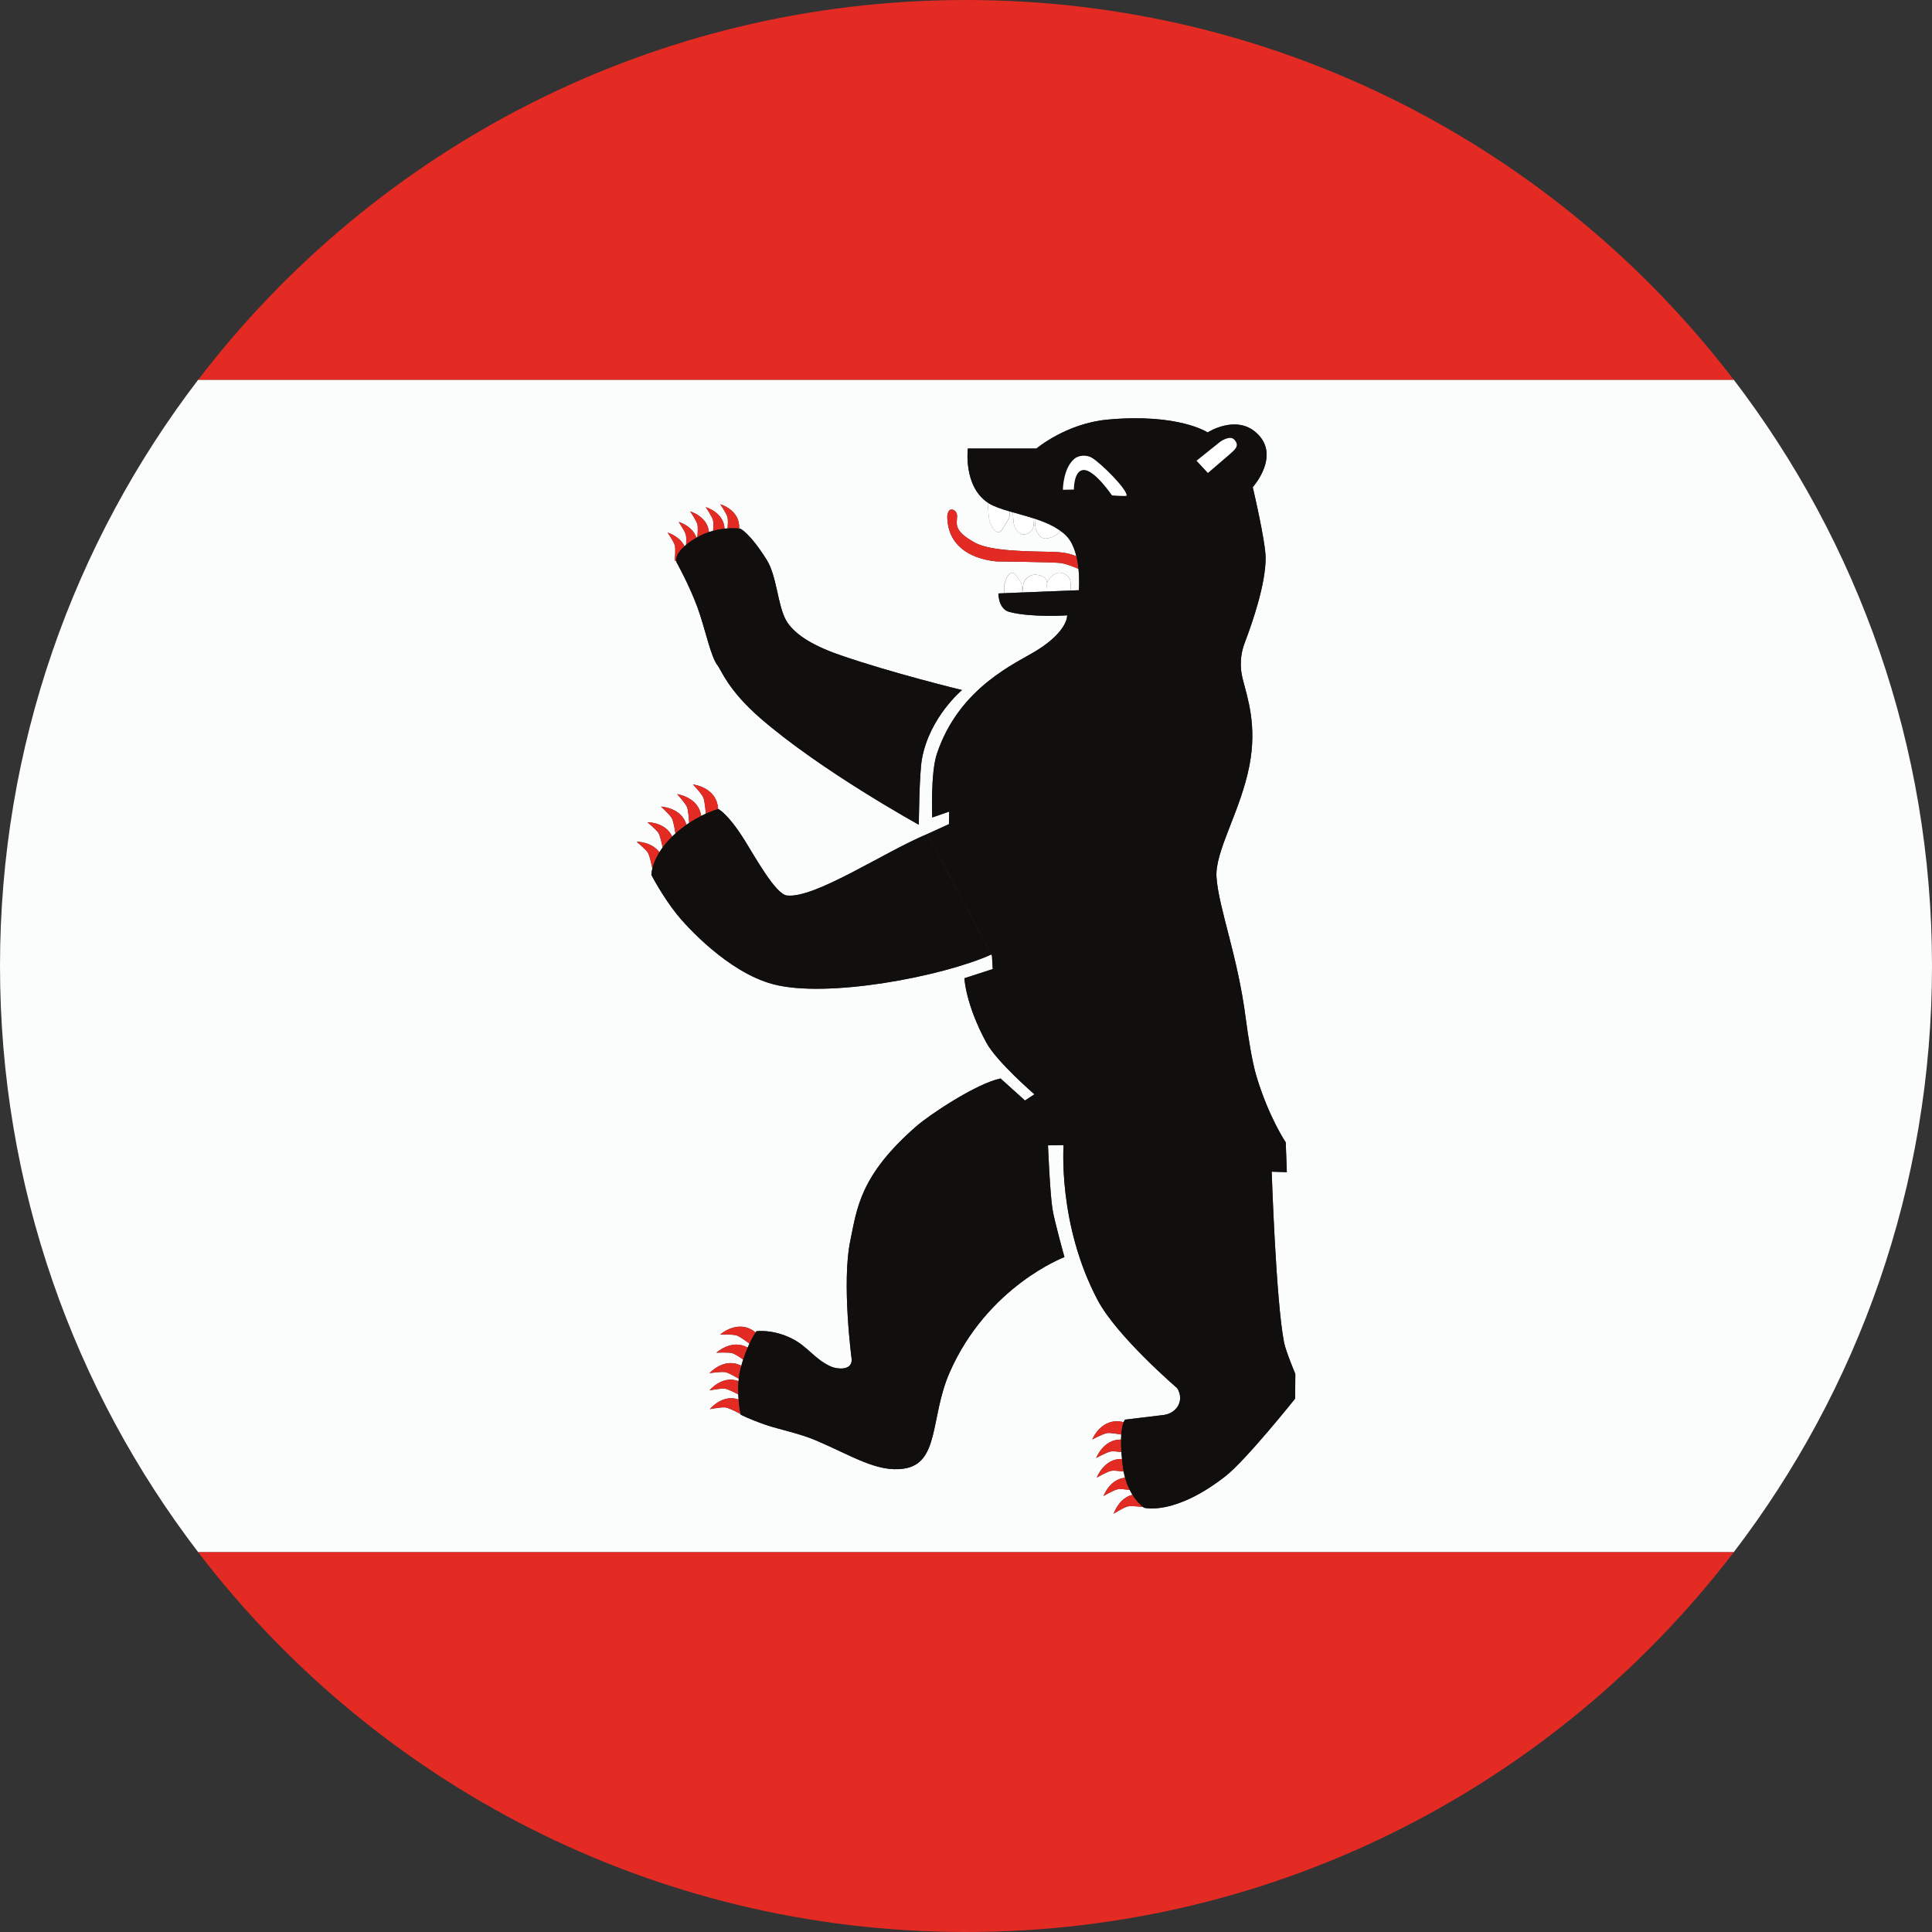
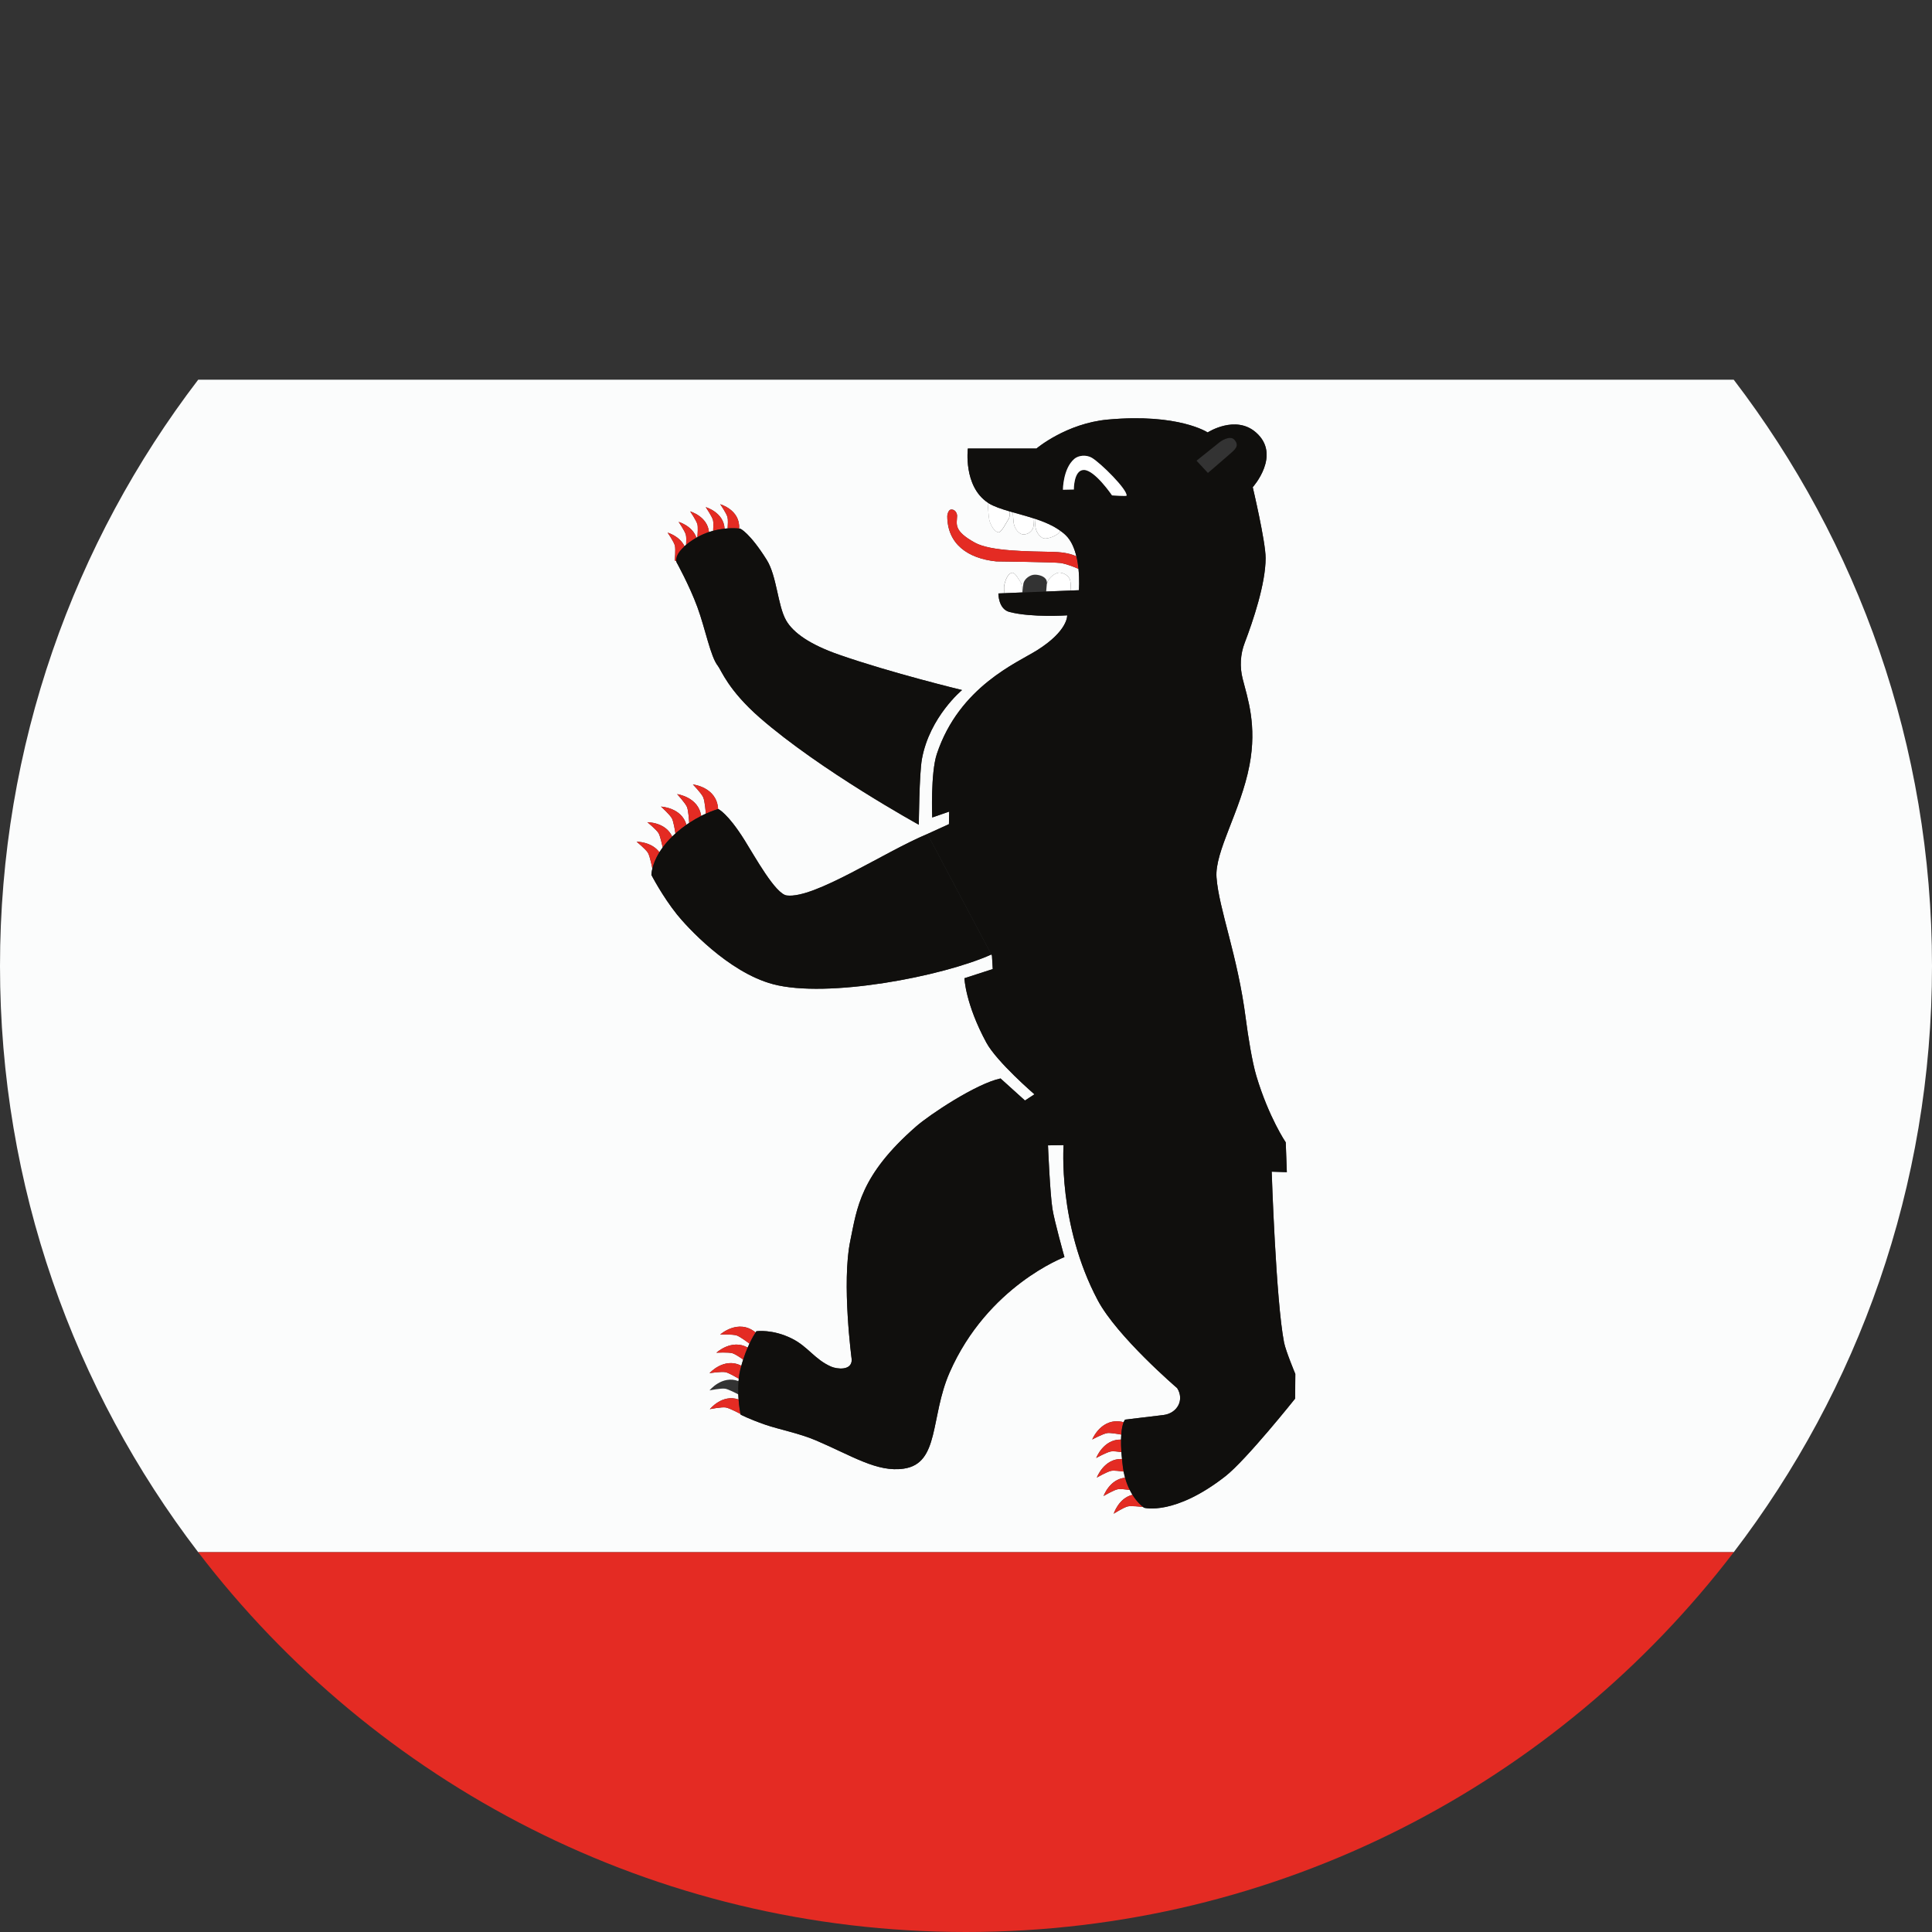
<svg xmlns="http://www.w3.org/2000/svg" width="24" height="24" viewBox="0 0 24 24" fill="none">
  <rect x="0" y="0" width="24" height="24" fill="#333333" stroke="none" />
  <path d="M8.347 10.167C8.322 10.119 8.211 10.02 8.211 10.02C8.211 10.02 8.465 10.03 8.527 10.245C8.539 10.238 8.55 10.23 8.561 10.223C8.56 10.199 8.552 10.068 8.534 10.025C8.513 9.975 8.411 9.865 8.411 9.865C8.411 9.865 8.677 9.9 8.71 10.136C8.731 10.125 8.75 10.116 8.769 10.108C8.768 10.108 8.768 10.107 8.768 10.107C8.768 10.107 8.757 9.951 8.735 9.904C8.713 9.853 8.607 9.745 8.607 9.745C8.607 9.745 8.905 9.776 8.92 10.05C8.921 10.05 8.923 10.05 8.923 10.05C8.923 10.05 9.04 10.101 9.25 10.438C9.377 10.639 9.633 11.107 9.774 11.124C10.121 11.166 10.982 10.584 11.521 10.36L11.788 10.238L11.791 10.082L11.581 10.155C11.581 10.155 11.559 9.604 11.638 9.365C11.918 8.528 12.637 8.233 12.881 8.079C13.272 7.834 13.257 7.644 13.257 7.644C13.257 7.644 12.819 7.674 12.54 7.602C12.401 7.566 12.403 7.372 12.403 7.372L12.477 7.369C12.474 7.33 12.472 7.289 12.475 7.27C12.49 7.193 12.528 7.116 12.576 7.115C12.611 7.113 12.655 7.198 12.679 7.234C12.698 7.261 12.695 7.319 12.69 7.36L12.7 7.36C12.704 7.316 12.71 7.262 12.714 7.245C12.729 7.187 12.797 7.14 12.853 7.139C12.893 7.138 12.978 7.153 13 7.21C13.003 7.219 13.005 7.231 13.007 7.246C13.025 7.173 13.112 7.115 13.157 7.113C13.192 7.112 13.277 7.138 13.295 7.213C13.302 7.241 13.3 7.293 13.298 7.336L13.403 7.332C13.403 7.332 13.413 7.212 13.398 7.067C13.344 7.043 13.254 7.007 13.176 6.994C13.103 6.982 12.377 6.974 12.377 6.974C12.022 6.938 11.767 6.758 11.767 6.41C11.767 6.41 11.774 6.329 11.819 6.329C11.871 6.329 11.89 6.383 11.889 6.409C11.887 6.509 11.838 6.592 12.112 6.742C12.311 6.85 12.768 6.848 13.087 6.856C13.233 6.86 13.321 6.886 13.372 6.912C13.348 6.813 13.308 6.717 13.243 6.652C13.221 6.63 13.197 6.611 13.171 6.593C13.143 6.66 13.014 6.692 12.981 6.69C12.934 6.689 12.876 6.628 12.863 6.55C12.86 6.534 12.857 6.489 12.854 6.443C12.851 6.443 12.848 6.442 12.846 6.441C12.844 6.481 12.842 6.523 12.836 6.547C12.818 6.621 12.746 6.641 12.711 6.639C12.664 6.638 12.606 6.577 12.593 6.5C12.589 6.479 12.585 6.419 12.582 6.364C12.569 6.36 12.556 6.357 12.544 6.353C12.546 6.386 12.544 6.426 12.528 6.45C12.504 6.486 12.441 6.614 12.406 6.613C12.358 6.611 12.303 6.527 12.288 6.45C12.282 6.419 12.273 6.297 12.27 6.243C11.965 6.038 12.023 5.572 12.023 5.572H12.875C12.875 5.572 13.245 5.259 13.763 5.212C14.643 5.132 15.002 5.372 15.002 5.372C15.002 5.372 15.347 5.148 15.602 5.372C15.922 5.652 15.562 6.052 15.562 6.052C15.562 6.052 15.722 6.728 15.722 6.932C15.722 7.252 15.566 7.713 15.462 7.986C15.408 8.128 15.399 8.285 15.437 8.433C15.499 8.676 15.617 9.008 15.522 9.506C15.413 10.075 15.088 10.577 15.112 10.901C15.142 11.298 15.374 11.863 15.476 12.657C15.503 12.863 15.554 13.19 15.608 13.368C15.762 13.882 15.972 14.191 15.972 14.191L15.986 14.561L15.798 14.555C15.798 14.555 15.85 16.155 15.951 16.677C15.973 16.785 16.091 17.068 16.091 17.068L16.089 17.374C16.089 17.374 15.482 18.136 15.222 18.338C14.59 18.833 14.213 18.73 14.213 18.73C14.213 18.73 14.208 18.727 14.199 18.72C14.164 18.716 14.051 18.704 14.01 18.713C13.958 18.725 13.835 18.804 13.835 18.804C13.835 18.804 13.895 18.61 14.068 18.569C14.057 18.55 14.045 18.53 14.034 18.508C13.986 18.502 13.915 18.494 13.885 18.5C13.833 18.51 13.709 18.584 13.709 18.584C13.709 18.584 13.783 18.375 13.976 18.357C13.969 18.332 13.964 18.307 13.959 18.28C13.91 18.274 13.838 18.265 13.807 18.27C13.754 18.28 13.625 18.355 13.625 18.355C13.625 18.355 13.713 18.116 13.938 18.124C13.935 18.093 13.933 18.065 13.931 18.038C13.884 18.032 13.828 18.025 13.801 18.03C13.747 18.039 13.617 18.112 13.617 18.112C13.617 18.112 13.706 17.878 13.926 17.883C13.927 17.86 13.928 17.84 13.929 17.821C13.881 17.812 13.792 17.797 13.756 17.802C13.701 17.81 13.568 17.882 13.568 17.882C13.568 17.882 13.683 17.596 13.959 17.667C13.969 17.643 13.977 17.635 13.977 17.635L14.452 17.578C14.625 17.557 14.716 17.391 14.624 17.244C14.624 17.244 13.876 16.604 13.636 16.151C13.138 15.21 13.213 14.225 13.213 14.225L13.019 14.228C13.019 14.228 13.043 14.823 13.074 15.018C13.098 15.171 13.223 15.616 13.223 15.616C13.223 15.616 12.267 15.975 11.796 17.052C11.554 17.604 11.674 18.179 11.227 18.244C10.896 18.293 10.582 18.083 10.138 17.894C9.931 17.805 9.677 17.757 9.506 17.697C9.3 17.626 9.201 17.573 9.201 17.573C9.201 17.573 9.2 17.57 9.199 17.563C9.198 17.564 9.198 17.564 9.198 17.564C9.198 17.564 9.064 17.492 9.015 17.484C8.962 17.476 8.818 17.505 8.818 17.505C8.818 17.505 8.972 17.314 9.175 17.385C9.174 17.365 9.173 17.343 9.172 17.322C9.136 17.303 9.046 17.257 9.008 17.251C8.956 17.243 8.814 17.272 8.814 17.272C8.814 17.272 8.97 17.079 9.175 17.157C9.175 17.147 9.176 17.137 9.178 17.127C9.14 17.105 9.053 17.054 9.014 17.046C8.961 17.035 8.814 17.058 8.814 17.058C8.814 17.058 8.994 16.855 9.209 16.966C9.217 16.939 9.224 16.913 9.232 16.889C9.192 16.86 9.132 16.821 9.101 16.811C9.049 16.795 8.9 16.804 8.9 16.804C8.9 16.804 9.089 16.628 9.288 16.74C9.296 16.723 9.303 16.706 9.31 16.691C9.277 16.666 9.19 16.602 9.15 16.589C9.098 16.573 8.947 16.578 8.947 16.578C8.947 16.578 9.172 16.376 9.386 16.552C9.393 16.543 9.397 16.537 9.397 16.537C9.397 16.537 9.597 16.508 9.837 16.628C10.038 16.728 10.118 16.886 10.325 16.977C10.397 17.008 10.583 17.031 10.581 16.889C10.581 16.889 10.453 15.937 10.563 15.411C10.647 15.009 10.683 14.601 11.383 13.991C11.548 13.847 12.126 13.461 12.429 13.397L12.733 13.671L12.851 13.594C12.851 13.594 12.383 13.191 12.253 12.951C11.993 12.471 11.981 12.152 11.981 12.152L12.333 12.038L12.323 11.871L12.315 11.857C11.703 12.132 10.272 12.404 9.604 12.226C9.042 12.077 8.524 11.502 8.411 11.36C8.227 11.131 8.092 10.869 8.092 10.869C8.092 10.869 8.092 10.838 8.105 10.787C8.104 10.787 8.103 10.786 8.103 10.786C8.103 10.786 8.075 10.637 8.049 10.594C8.022 10.549 7.908 10.456 7.908 10.456C7.908 10.456 8.094 10.454 8.191 10.587C8.203 10.568 8.217 10.548 8.232 10.528C8.225 10.494 8.201 10.385 8.181 10.35C8.153 10.305 8.042 10.214 8.042 10.214C8.042 10.214 8.268 10.211 8.35 10.392C8.362 10.38 8.377 10.367 8.391 10.354C8.386 10.32 8.367 10.205 8.347 10.167ZM8.52 6.644C8.508 6.596 8.43 6.483 8.43 6.483C8.43 6.483 8.601 6.531 8.651 6.679C8.656 6.677 8.66 6.674 8.664 6.672C8.667 6.628 8.672 6.546 8.664 6.514C8.651 6.466 8.574 6.353 8.574 6.353C8.574 6.353 8.789 6.414 8.807 6.609C8.825 6.604 8.842 6.598 8.859 6.594C8.862 6.549 8.864 6.488 8.857 6.461C8.844 6.413 8.767 6.3 8.767 6.3C8.767 6.3 8.99 6.363 9.001 6.567C9.014 6.566 9.027 6.565 9.039 6.564C9.042 6.519 9.045 6.453 9.037 6.425C9.025 6.376 8.947 6.264 8.947 6.264C8.947 6.264 9.196 6.333 9.182 6.566C9.191 6.567 9.197 6.568 9.197 6.568C9.197 6.568 9.314 6.619 9.524 6.955C9.651 7.157 9.66 7.522 9.765 7.706C9.853 7.861 10.062 8.007 10.42 8.132C11.072 8.36 11.951 8.572 11.951 8.572C11.951 8.572 11.549 8.904 11.453 9.426C11.418 9.612 11.414 10.245 11.414 10.245C11.414 10.245 10.194 9.574 9.439 8.916C9.045 8.572 8.96 8.326 8.918 8.272C8.826 8.158 8.762 7.812 8.662 7.54C8.562 7.268 8.404 6.984 8.404 6.984C8.404 6.984 8.401 6.979 8.4 6.969C8.389 6.966 8.382 6.963 8.382 6.963C8.382 6.963 8.395 6.822 8.384 6.777C8.371 6.729 8.294 6.617 8.294 6.617C8.294 6.617 8.442 6.658 8.503 6.785C8.51 6.779 8.516 6.773 8.523 6.768C8.525 6.724 8.527 6.669 8.52 6.644ZM-0 12C-0 14.739 0.918 17.263 2.462 19.282H21.537C23.081 17.263 24 14.739 24 12C24 9.261 23.081 6.737 21.537 4.717H2.462C0.918 6.737 -0 9.261 -0 12Z" fill="#FBFCFC" />
-   <path d="M12 0C8.111 0 4.655 1.85 2.462 4.718H21.537C19.344 1.85 15.888 0 12 0Z" fill="#E42B23" />
  <path d="M12 24C15.888 24 19.344 22.15 21.537 19.282H2.462C4.655 22.15 8.111 24 12 24Z" fill="#E42B23" />
  <path d="M9.182 6.566C9.196 6.333 8.947 6.264 8.947 6.264C8.947 6.264 9.025 6.376 9.037 6.425C9.045 6.453 9.042 6.519 9.039 6.564C9.107 6.559 9.158 6.563 9.182 6.566Z" fill="#E42B23" />
  <path d="M8.767 6.3C8.767 6.3 8.844 6.413 8.857 6.461C8.864 6.488 8.862 6.549 8.859 6.594C8.91 6.58 8.958 6.572 9.001 6.567C8.99 6.363 8.767 6.3 8.767 6.3Z" fill="#E42B23" />
  <path d="M8.573 6.353C8.573 6.353 8.651 6.466 8.663 6.514C8.671 6.546 8.667 6.629 8.663 6.672C8.712 6.645 8.76 6.625 8.807 6.609C8.789 6.414 8.573 6.353 8.573 6.353Z" fill="#E42B23" />
  <path d="M8.611 6.704C8.624 6.695 8.638 6.687 8.651 6.679C8.601 6.531 8.43 6.483 8.43 6.483C8.43 6.483 8.508 6.596 8.52 6.644C8.527 6.669 8.526 6.724 8.523 6.768C8.547 6.747 8.576 6.726 8.611 6.704Z" fill="#E42B23" />
-   <path d="M8.503 6.785C8.442 6.658 8.293 6.616 8.293 6.616C8.293 6.616 8.371 6.729 8.383 6.777C8.395 6.822 8.382 6.963 8.382 6.963C8.382 6.963 8.389 6.966 8.4 6.969C8.396 6.941 8.402 6.875 8.503 6.785Z" fill="#E42B23" />
+   <path d="M8.503 6.785C8.442 6.658 8.293 6.616 8.293 6.616C8.293 6.616 8.371 6.729 8.383 6.777C8.395 6.822 8.382 6.963 8.382 6.963C8.382 6.963 8.389 6.966 8.4 6.969Z" fill="#E42B23" />
  <path d="M8.608 9.745C8.608 9.745 8.713 9.853 8.736 9.904C8.757 9.951 8.768 10.107 8.768 10.107C8.768 10.107 8.769 10.108 8.769 10.108C8.853 10.07 8.911 10.053 8.921 10.05C8.906 9.776 8.608 9.745 8.608 9.745Z" fill="#E42B23" />
  <path d="M8.412 9.865C8.412 9.865 8.513 9.975 8.534 10.025C8.552 10.068 8.56 10.2 8.561 10.223C8.614 10.188 8.665 10.159 8.711 10.136C8.677 9.9 8.412 9.865 8.412 9.865Z" fill="#E42B23" />
  <path d="M8.527 10.245C8.465 10.03 8.211 10.02 8.211 10.02C8.211 10.02 8.321 10.119 8.347 10.167C8.367 10.205 8.385 10.32 8.39 10.354C8.395 10.35 8.4 10.345 8.405 10.341C8.446 10.305 8.487 10.274 8.527 10.245Z" fill="#E42B23" />
  <path d="M8.35 10.392C8.268 10.211 8.042 10.214 8.042 10.214C8.042 10.214 8.154 10.305 8.181 10.35C8.202 10.385 8.225 10.494 8.232 10.528C8.263 10.485 8.302 10.439 8.35 10.392Z" fill="#E42B23" />
  <path d="M7.908 10.456C7.908 10.456 8.022 10.549 8.049 10.594C8.075 10.637 8.103 10.786 8.103 10.786C8.103 10.786 8.104 10.787 8.105 10.787C8.117 10.737 8.142 10.668 8.192 10.587C8.094 10.454 7.908 10.456 7.908 10.456Z" fill="#E42B23" />
  <path d="M8.946 16.578C8.946 16.578 9.097 16.573 9.15 16.589C9.189 16.602 9.276 16.666 9.31 16.691C9.343 16.622 9.371 16.575 9.386 16.552C9.172 16.376 8.946 16.578 8.946 16.578Z" fill="#E42B23" />
  <path d="M8.899 16.804C8.899 16.804 9.049 16.795 9.101 16.811C9.131 16.821 9.191 16.86 9.232 16.889C9.25 16.833 9.269 16.783 9.288 16.74C9.088 16.628 8.899 16.804 8.899 16.804Z" fill="#E42B23" />
  <path d="M9.209 16.966C8.994 16.855 8.814 17.058 8.814 17.058C8.814 17.058 8.961 17.035 9.014 17.046C9.052 17.055 9.14 17.105 9.177 17.127C9.181 17.089 9.187 17.051 9.196 17.015C9.2 16.998 9.204 16.982 9.209 16.966Z" fill="#E42B23" />
-   <path d="M9.174 17.157C8.969 17.079 8.814 17.272 8.814 17.272C8.814 17.272 8.955 17.243 9.007 17.251C9.045 17.257 9.135 17.303 9.171 17.322C9.169 17.27 9.169 17.214 9.174 17.157Z" fill="#E42B23" />
  <path d="M8.818 17.505C8.818 17.505 8.962 17.476 9.015 17.484C9.064 17.492 9.197 17.564 9.197 17.564C9.197 17.564 9.198 17.564 9.198 17.563C9.194 17.539 9.182 17.472 9.175 17.385C8.972 17.314 8.818 17.505 8.818 17.505Z" fill="#E42B23" />
  <path d="M13.568 17.882C13.568 17.882 13.701 17.81 13.755 17.802C13.792 17.797 13.881 17.812 13.929 17.821C13.935 17.741 13.947 17.694 13.959 17.667C13.683 17.596 13.568 17.882 13.568 17.882Z" fill="#E42B23" />
  <path d="M13.926 17.883C13.706 17.878 13.617 18.112 13.617 18.112C13.617 18.112 13.747 18.039 13.801 18.03C13.828 18.025 13.884 18.032 13.931 18.038C13.927 17.978 13.925 17.927 13.926 17.883Z" fill="#E42B23" />
  <path d="M13.938 18.124C13.713 18.116 13.626 18.355 13.626 18.355C13.626 18.355 13.754 18.28 13.807 18.271C13.839 18.265 13.91 18.274 13.959 18.281C13.956 18.263 13.952 18.244 13.95 18.226C13.945 18.189 13.941 18.156 13.938 18.124Z" fill="#E42B23" />
  <path d="M13.709 18.584C13.709 18.584 13.833 18.51 13.885 18.5C13.915 18.494 13.987 18.502 14.034 18.508C14.012 18.465 13.992 18.415 13.976 18.357C13.783 18.375 13.709 18.584 13.709 18.584Z" fill="#E42B23" />
  <path d="M14.068 18.569C13.896 18.61 13.835 18.804 13.835 18.804C13.835 18.804 13.958 18.725 14.01 18.713C14.051 18.704 14.165 18.716 14.199 18.72C14.175 18.701 14.121 18.653 14.068 18.569Z" fill="#E42B23" />
  <path d="M13.088 6.856C12.769 6.848 12.311 6.85 12.113 6.742C11.839 6.592 11.888 6.509 11.89 6.409C11.89 6.383 11.872 6.33 11.819 6.33C11.775 6.33 11.768 6.41 11.768 6.41C11.768 6.758 12.023 6.938 12.378 6.974C12.378 6.974 13.104 6.983 13.177 6.994C13.254 7.007 13.345 7.043 13.398 7.067C13.393 7.017 13.385 6.964 13.372 6.912C13.321 6.887 13.234 6.86 13.088 6.856Z" fill="#E42B23" />
  <path d="M12.269 6.243C12.273 6.297 12.281 6.419 12.287 6.45C12.302 6.527 12.358 6.611 12.405 6.613C12.44 6.614 12.503 6.486 12.527 6.45C12.543 6.426 12.545 6.386 12.543 6.353C12.439 6.323 12.347 6.292 12.282 6.252C12.277 6.249 12.273 6.246 12.269 6.243Z" fill="white" />
  <path d="M12.593 6.5C12.605 6.577 12.663 6.638 12.711 6.639C12.745 6.641 12.818 6.621 12.836 6.547C12.842 6.523 12.844 6.481 12.845 6.441C12.757 6.412 12.666 6.388 12.582 6.364C12.585 6.419 12.589 6.479 12.593 6.5Z" fill="white" />
  <path d="M12.863 6.55C12.876 6.628 12.934 6.689 12.981 6.69C13.014 6.692 13.143 6.66 13.171 6.593C13.081 6.528 12.969 6.481 12.854 6.443C12.857 6.489 12.86 6.534 12.863 6.55Z" fill="white" />
-   <path d="M13.005 7.254C13.005 7.252 13.007 7.249 13.008 7.246C13.006 7.232 13.004 7.219 13 7.21C12.979 7.153 12.894 7.139 12.854 7.139C12.798 7.14 12.73 7.187 12.715 7.245C12.71 7.262 12.705 7.316 12.701 7.36L12.997 7.348C13 7.307 13.003 7.27 13.005 7.254Z" fill="white" />
  <path d="M12.996 7.348L13.297 7.336C13.3 7.293 13.301 7.241 13.295 7.213C13.277 7.138 13.192 7.112 13.157 7.113C13.111 7.115 13.025 7.173 13.007 7.246C13.006 7.249 13.005 7.251 13.004 7.254C13.002 7.269 12.999 7.307 12.996 7.348Z" fill="white" />
  <path d="M12.68 7.234C12.655 7.198 12.611 7.113 12.576 7.115C12.529 7.116 12.491 7.193 12.476 7.27C12.472 7.289 12.474 7.33 12.477 7.369L12.69 7.36C12.695 7.319 12.698 7.261 12.68 7.234Z" fill="white" />
  <path d="M8.231 10.528C8.217 10.548 8.203 10.568 8.191 10.587C8.141 10.668 8.117 10.737 8.104 10.787C8.092 10.838 8.092 10.869 8.092 10.869C8.092 10.869 8.227 11.132 8.41 11.361C8.524 11.502 9.042 12.077 9.603 12.226C10.272 12.404 11.703 12.132 12.315 11.857L11.52 10.36C10.981 10.585 10.121 11.166 9.774 11.124C9.633 11.107 9.376 10.639 9.25 10.438C9.04 10.102 8.922 10.05 8.922 10.05C8.922 10.05 8.921 10.05 8.92 10.05C8.91 10.053 8.852 10.07 8.768 10.108C8.75 10.116 8.73 10.125 8.71 10.136C8.664 10.159 8.614 10.188 8.56 10.223C8.549 10.23 8.538 10.238 8.527 10.246C8.487 10.274 8.446 10.306 8.405 10.341C8.4 10.345 8.395 10.35 8.39 10.354C8.376 10.367 8.362 10.38 8.349 10.393C8.301 10.439 8.263 10.485 8.231 10.528Z" fill="#100F0D" />
  <path d="M8.523 6.768C8.516 6.773 8.51 6.779 8.504 6.785C8.402 6.875 8.396 6.941 8.4 6.969C8.402 6.979 8.404 6.984 8.404 6.984C8.404 6.984 8.562 7.268 8.663 7.54C8.763 7.812 8.826 8.158 8.918 8.272C8.96 8.325 9.045 8.572 9.439 8.916C10.194 9.574 11.414 10.245 11.414 10.245C11.414 10.245 11.419 9.611 11.453 9.426C11.549 8.904 11.951 8.572 11.951 8.572C11.951 8.572 11.072 8.36 10.42 8.132C10.062 8.007 9.853 7.861 9.765 7.706C9.66 7.522 9.651 7.157 9.525 6.955C9.314 6.619 9.197 6.568 9.197 6.568C9.197 6.568 9.191 6.567 9.182 6.566C9.158 6.563 9.107 6.559 9.04 6.564C9.027 6.565 9.015 6.566 9.001 6.567C8.958 6.572 8.91 6.58 8.859 6.594C8.842 6.598 8.825 6.604 8.808 6.609C8.761 6.625 8.713 6.645 8.664 6.672C8.66 6.674 8.656 6.677 8.652 6.679C8.638 6.687 8.624 6.695 8.611 6.704C8.576 6.726 8.548 6.747 8.523 6.768Z" fill="#100F0D" />
  <path d="M13.204 6.084C13.204 6.084 13.204 5.821 13.345 5.7C13.395 5.657 13.492 5.645 13.563 5.687C13.676 5.755 14.005 6.081 13.994 6.157C13.993 6.167 13.814 6.154 13.814 6.154C13.814 6.154 13.599 5.838 13.464 5.838C13.337 5.838 13.339 6.081 13.339 6.081L13.204 6.084ZM15.157 5.488C15.157 5.488 15.279 5.4 15.334 5.463C15.4 5.539 15.345 5.582 15.264 5.652C15.151 5.751 15.005 5.875 15.005 5.875L14.864 5.723L15.157 5.488ZM12.322 11.871L12.332 12.038L11.98 12.152C11.98 12.152 11.992 12.471 12.252 12.951C12.382 13.191 12.85 13.594 12.85 13.594L12.732 13.671L12.429 13.397C12.125 13.462 11.547 13.848 11.383 13.991C10.683 14.601 10.646 15.009 10.563 15.411C10.453 15.937 10.58 16.889 10.58 16.889C10.583 17.031 10.397 17.008 10.325 16.977C10.118 16.886 10.038 16.728 9.836 16.628C9.597 16.508 9.396 16.537 9.396 16.537C9.396 16.537 9.392 16.543 9.386 16.553C9.371 16.575 9.343 16.622 9.31 16.691C9.303 16.707 9.295 16.723 9.288 16.74C9.269 16.783 9.25 16.833 9.232 16.889C9.224 16.913 9.216 16.939 9.209 16.966C9.205 16.982 9.2 16.998 9.196 17.015C9.187 17.051 9.181 17.089 9.177 17.127C9.176 17.137 9.175 17.147 9.174 17.157C9.169 17.214 9.169 17.27 9.171 17.322C9.172 17.343 9.173 17.365 9.175 17.385C9.182 17.472 9.194 17.539 9.198 17.563C9.2 17.57 9.201 17.573 9.201 17.573C9.201 17.573 9.3 17.626 9.505 17.698C9.677 17.757 9.931 17.805 10.138 17.894C10.582 18.083 10.896 18.293 11.227 18.244C11.674 18.179 11.554 17.604 11.795 17.052C12.267 15.975 13.223 15.616 13.223 15.616C13.223 15.616 13.098 15.171 13.074 15.018C13.043 14.823 13.018 14.228 13.018 14.228L13.212 14.225C13.212 14.225 13.137 15.21 13.636 16.151C13.876 16.604 14.623 17.244 14.623 17.244C14.716 17.391 14.624 17.557 14.452 17.578L13.976 17.635C13.976 17.635 13.968 17.643 13.958 17.667C13.947 17.694 13.934 17.741 13.929 17.821C13.927 17.84 13.927 17.86 13.926 17.883C13.925 17.927 13.926 17.978 13.93 18.038C13.932 18.065 13.934 18.093 13.938 18.124C13.941 18.156 13.944 18.189 13.949 18.226C13.952 18.244 13.955 18.263 13.958 18.281C13.963 18.307 13.969 18.332 13.976 18.357C13.992 18.415 14.012 18.465 14.034 18.508C14.045 18.531 14.056 18.55 14.068 18.569C14.12 18.653 14.174 18.701 14.199 18.72C14.207 18.727 14.213 18.73 14.213 18.73C14.213 18.73 14.59 18.833 15.222 18.339C15.481 18.136 16.088 17.374 16.088 17.374L16.091 17.068C16.091 17.068 15.972 16.785 15.951 16.677C15.849 16.155 15.797 14.555 15.797 14.555L15.985 14.561L15.972 14.191C15.972 14.191 15.762 13.882 15.607 13.368C15.554 13.19 15.502 12.863 15.476 12.658C15.374 11.863 15.142 11.298 15.112 10.901C15.087 10.577 15.413 10.075 15.521 9.506C15.616 9.009 15.498 8.676 15.437 8.433C15.399 8.285 15.407 8.128 15.462 7.986C15.566 7.713 15.722 7.252 15.722 6.932C15.722 6.728 15.562 6.052 15.562 6.052C15.562 6.052 15.922 5.652 15.602 5.372C15.347 5.149 15.002 5.372 15.002 5.372C15.002 5.372 14.642 5.132 13.762 5.212C13.244 5.259 12.875 5.572 12.875 5.572H12.023C12.023 5.572 11.964 6.038 12.269 6.243C12.274 6.246 12.278 6.249 12.282 6.252C12.347 6.292 12.44 6.323 12.543 6.353C12.556 6.357 12.569 6.36 12.582 6.364C12.666 6.388 12.756 6.412 12.845 6.441C12.848 6.442 12.851 6.443 12.854 6.443C12.969 6.481 13.081 6.528 13.171 6.593C13.196 6.611 13.221 6.63 13.242 6.652C13.308 6.717 13.347 6.813 13.371 6.912C13.384 6.964 13.392 7.017 13.397 7.067C13.412 7.212 13.402 7.332 13.402 7.332L13.297 7.336L12.996 7.348L12.7 7.36L12.689 7.36L12.476 7.369L12.402 7.372C12.402 7.372 12.4 7.566 12.54 7.602C12.818 7.674 13.257 7.644 13.257 7.644C13.257 7.644 13.272 7.834 12.881 8.079C12.636 8.233 11.917 8.528 11.638 9.365C11.558 9.604 11.58 10.155 11.58 10.155L11.791 10.082L11.788 10.238L11.52 10.36L12.315 11.857L12.322 11.871Z" fill="#100F0D" />
-   <path d="M15.265 5.652C15.345 5.582 15.401 5.539 15.334 5.463C15.279 5.4 15.158 5.488 15.158 5.488L14.864 5.723L15.005 5.875C15.005 5.875 15.151 5.751 15.265 5.652Z" fill="white" />
  <path d="M13.464 5.838C13.6 5.838 13.814 6.154 13.814 6.154C13.814 6.154 13.993 6.167 13.995 6.157C14.005 6.081 13.677 5.755 13.564 5.687C13.492 5.645 13.396 5.657 13.346 5.7C13.204 5.821 13.204 6.084 13.204 6.084L13.34 6.081C13.34 6.081 13.337 5.838 13.464 5.838Z" fill="white" />
</svg>